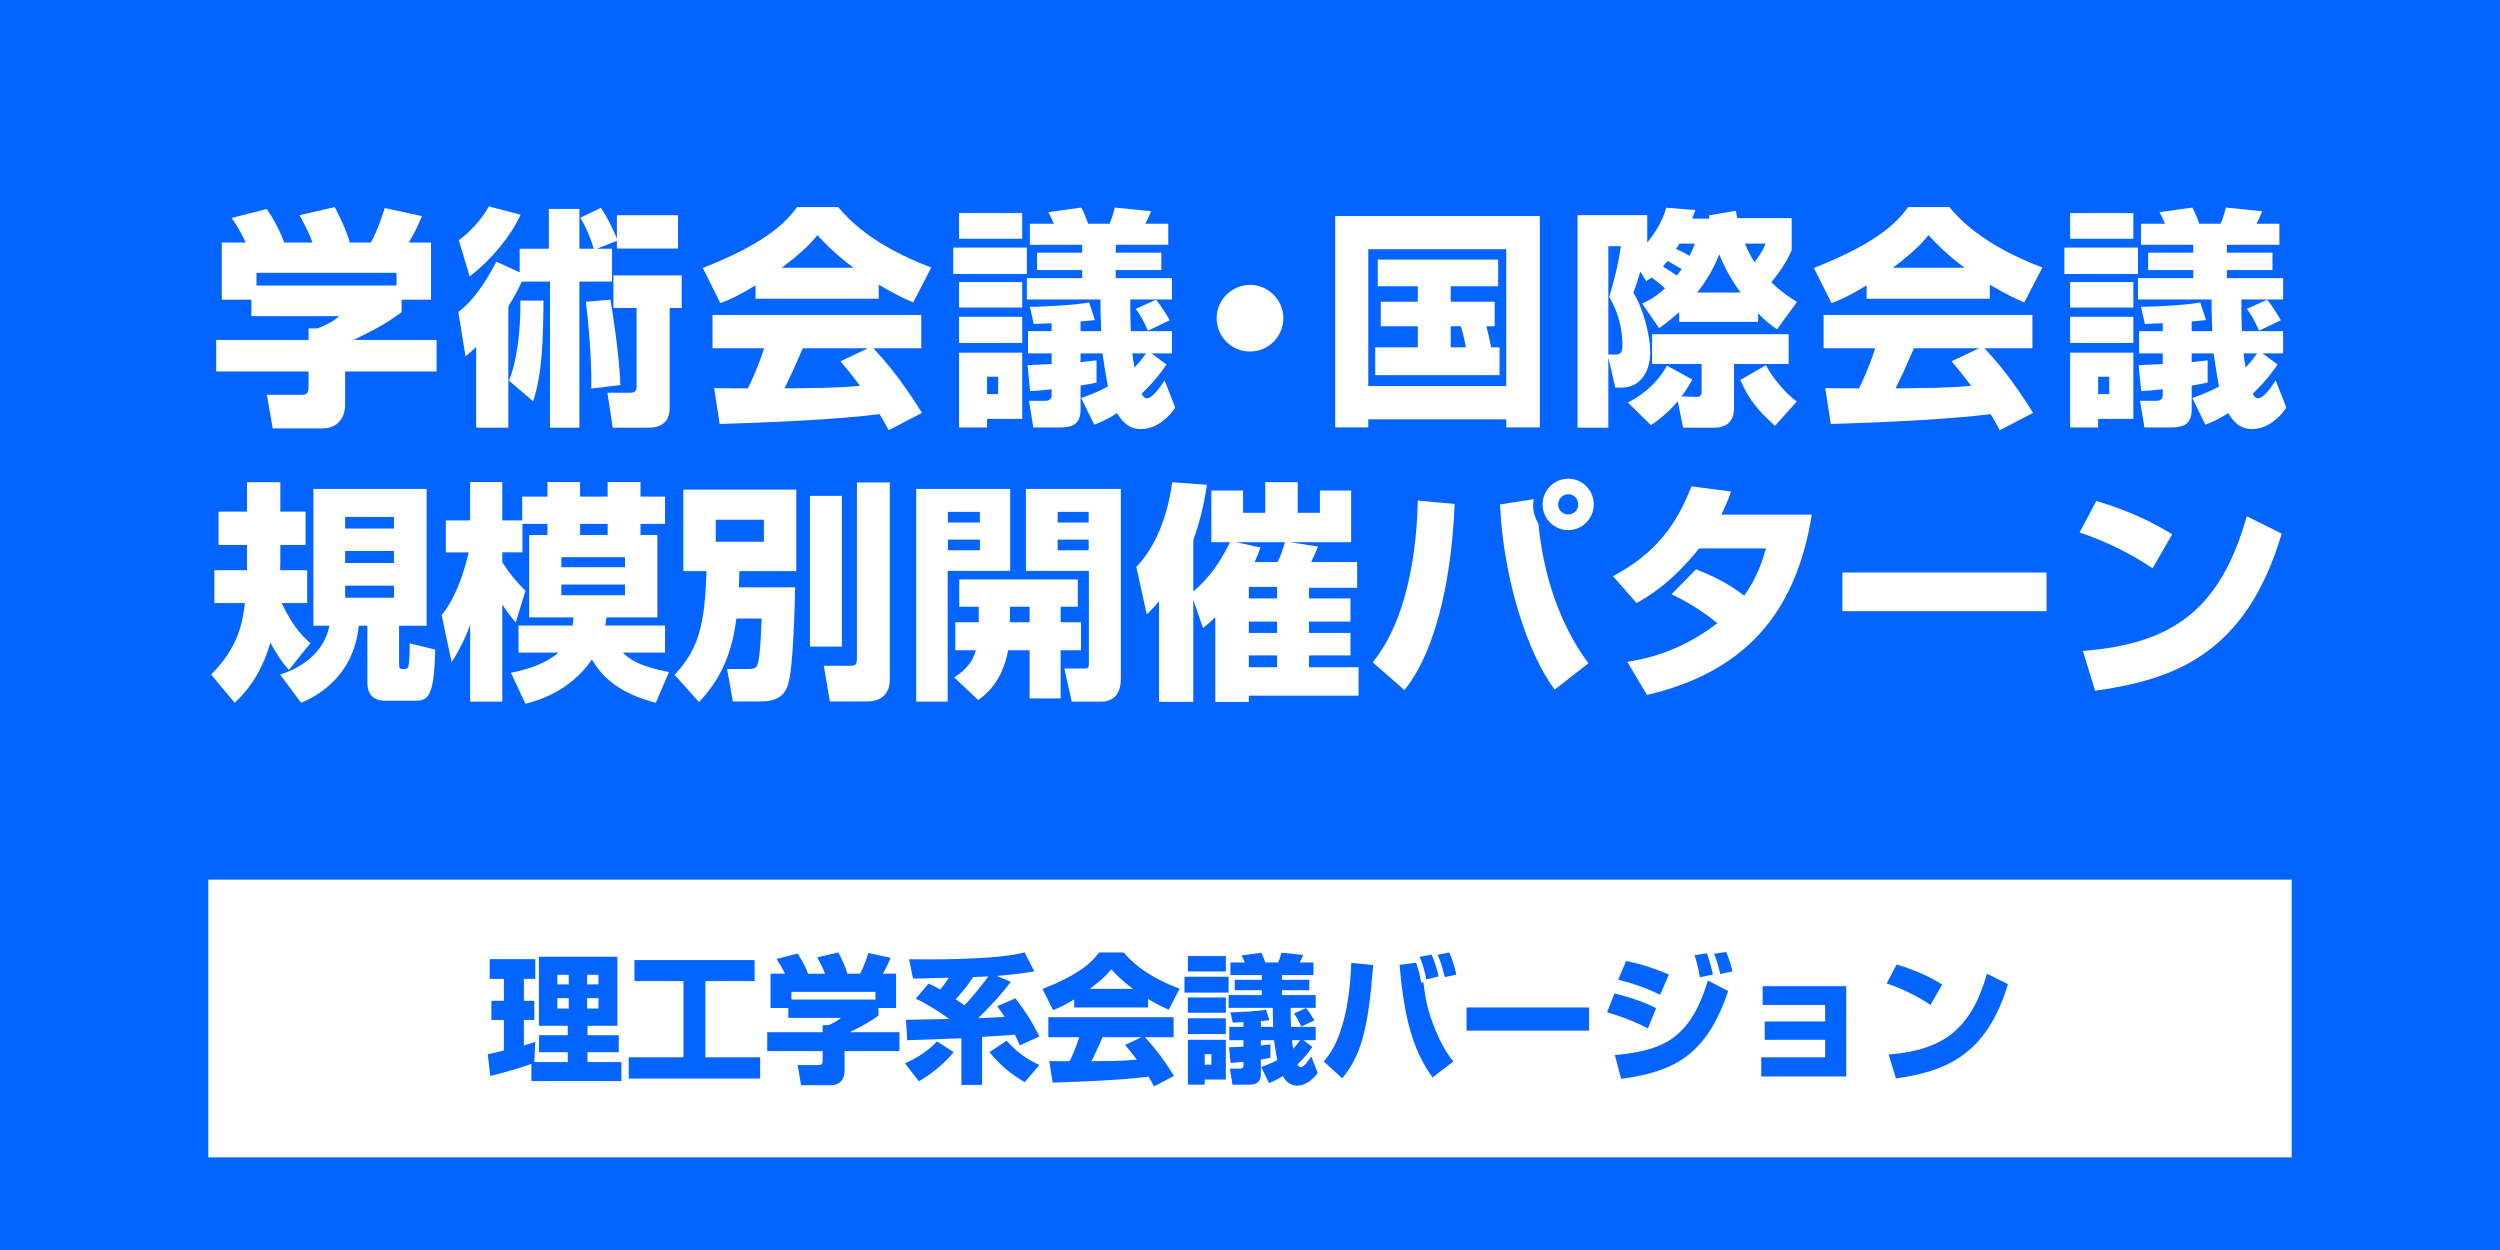
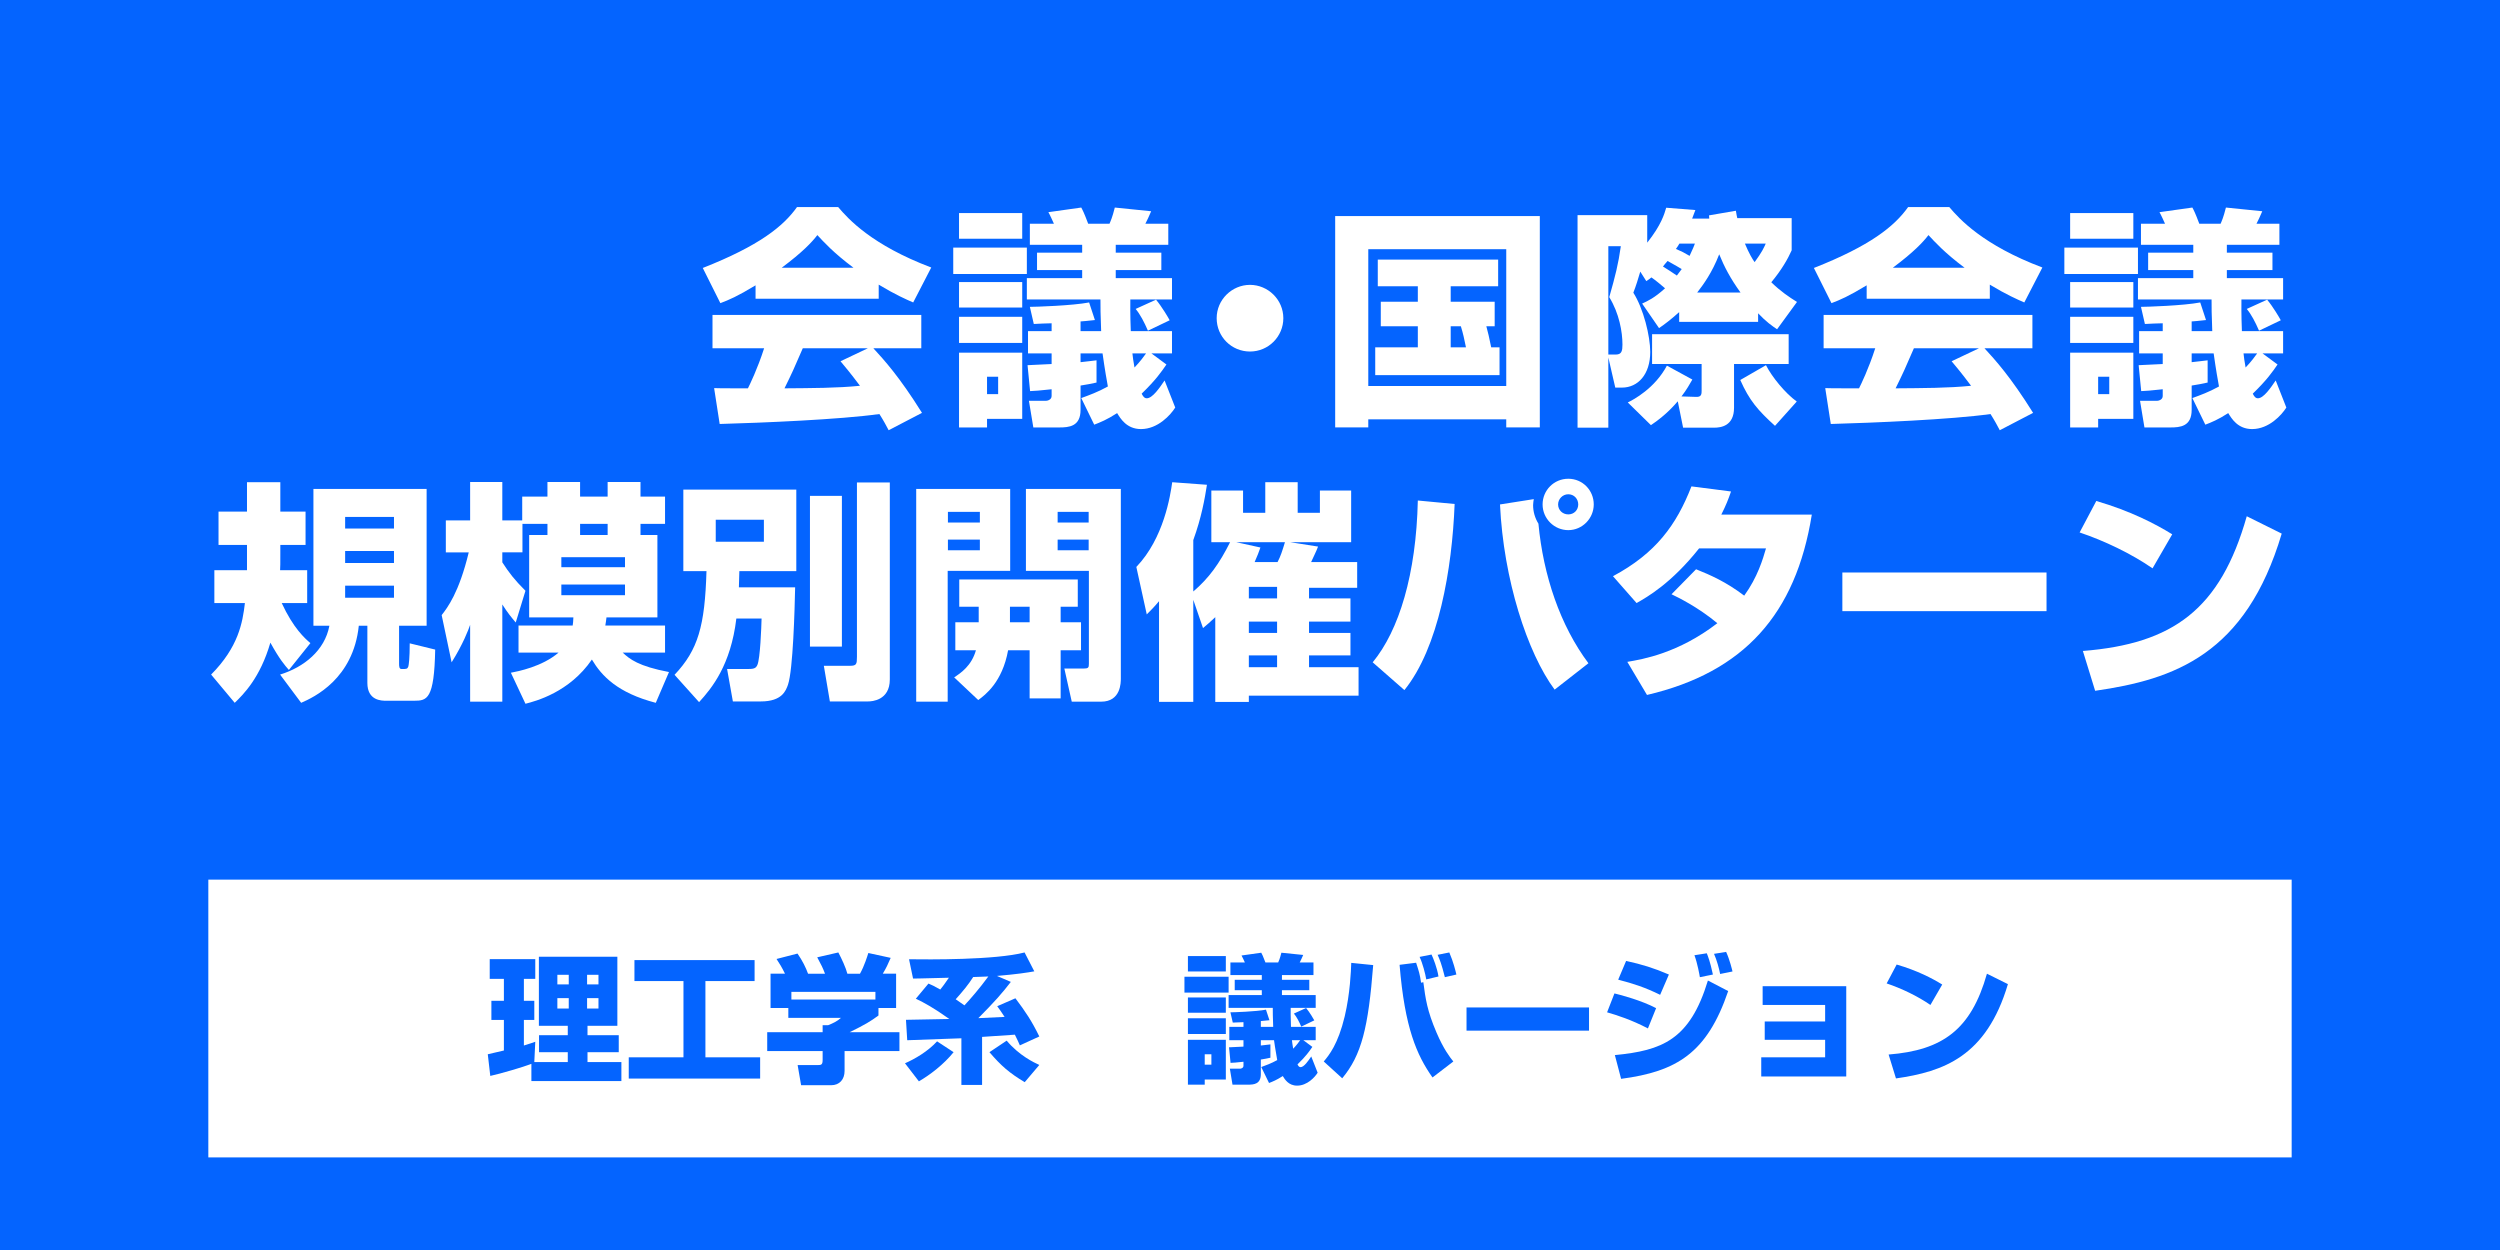
<svg xmlns="http://www.w3.org/2000/svg" id="_レイヤー_2" width="540" height="270" viewBox="0 0 540 270">
  <defs>
    <style>.cls-1{fill:#fff;}.cls-2{fill:#0464ff;}</style>
  </defs>
  <g id="Text">
    <rect class="cls-2" width="540" height="270" />
-     <path class="cls-1" d="M53.1,52.38c-1.1-2.25-1.95-3.65-3.05-5.3l7.55-1.95c1.8,2.6,3,5.05,3.8,7.25h6.1c-.8-2.15-1.3-3.1-2.8-5.9l7.6-1.75c1.2,2.25,2.75,5.6,3.25,7.65h4.55c1.6-2.85,2.7-6.5,3-7.45l8.05,1.75c-1.1,2.5-1.5,3.45-2.85,5.7h4.8v12.35h-6.35v2.7c-2.85,2.1-4.85,3.3-10.35,6h17.9v6.8h-19.75v7.15c0,3.05-1.8,5.15-4.85,5.15h-10.8l-1.25-7.25h7.2c1.35,0,1.8-.15,1.8-1.9v-3.15h-19.95v-6.8h19.95v-2.5h1.95c1.8-.7,3.35-1.45,4.65-2.65h-18.95v-3.55h-6.4v-12.35h5.2ZM85.65,58.93h-30.25v2.75h30.25v-2.75Z" />
-     <path class="cls-1" d="M112.7,60.83c-.55,1.15-1.2,2.65-2.9,5.35v26.2h-6.95v-17.45c-.75.75-1.2,1.1-2.3,2.05l-1.55-9.6c1.3-1,4.35-3.4,8.2-10.85l5.05,2.3v-5.1h6.3v-8.6h6.6v8.6h3.1c-.3-1.25-1.6-4.65-2.9-6.7l4.45-2.15c1.35,2,2.95,5.25,3.45,6.75v-5.15h13.2v7.2h-13.2v-1.65l-4.35,1.7h3.3v7.1h-7.05v31.55h-6.35v-31.55h-6.1ZM99.1,51.88c2.55-1.85,4.95-4.55,6.5-7.3l6.85,1.8c-2.2,4.7-6.15,9.55-11,13.35l-2.35-7.85ZM109.95,82.23c1.55-3.85,2.55-10.2,2.45-17.3h5c-.1,8.65-.25,15.7-2.25,21.75l-5.2-4.45ZM127.7,83.93c.2-5.35-.65-14.95-1.15-18.75l5.3-.45c.35,1.8,2,12.5,2.15,18.45l-6.3.75ZM147.25,59.48v7.05h-2.6v21.2c0,1.35,0,4.65-4.6,4.65h-7.7l-1.15-7.55h4.65c.85,0,1.65,0,1.65-1.35v-16.95h-5v-7.05h14.75Z" />
    <path class="cls-1" d="M163.2,61.63c-3.95,2.4-5.75,3.15-7.6,3.85l-3.8-7.6c12.2-4.8,17.4-9,20.35-13.15h8.9c2.15,2.55,7.25,8.2,20.1,13.05l-3.9,7.55c-1.5-.65-3.9-1.7-7.45-3.85v3.05h-26.6v-2.9ZM191.95,92.93c-.5-.95-1.05-2-2-3.5-8.5,1.2-25.5,1.9-34.5,2.15l-1.2-7.75c.25.05,6.6.05,7.3.05.4-.8,2.05-4.15,3.5-8.65h-11.15v-7.2h45.1v7.2h-10.35c2.25,2.45,5.6,6.1,10.5,13.95l-7.2,3.75ZM184.35,57.83c-4.35-3.25-6.5-5.65-7.8-7.05-1.2,1.55-3.15,3.65-7.7,7.05h15.5ZM187.45,75.23h-14.05c-1.8,4.2-2.4,5.5-3.95,8.65,5.9-.05,11.3-.05,16.3-.55-2.1-2.8-3.2-4.1-4.2-5.3l5.9-2.8Z" />
    <path class="cls-1" d="M205.9,53.48h15.9v5.7h-15.9v-5.7ZM207.15,46.02h13.65v5.55h-13.65v-5.55ZM207.15,60.93h13.65v5.5h-13.65v-5.5ZM207.15,68.43h13.65v5.65h-13.65v-5.65ZM207.15,76.18h13.65v14.3h-7.6v1.85h-6.05v-16.15ZM213.2,81.38v3.75h2.4v-3.75h-2.4ZM233.55,85.98c1.65-.6,3.6-1.3,5.75-2.5-.75-4.1-1-6.2-1.15-7.15h-4.75v1.9c1.65-.2,2.35-.25,3.45-.4v4.8c-1.2.25-2.05.45-3.45.65v5.25c0,3.6-2.5,3.8-4.6,3.8h-5.6l-.95-5.75h3.65c.3,0,1.25-.2,1.25-1.05v-1.45c-2.75.3-3.5.35-4.65.4l-.55-5.6c1.7-.1,2.05-.1,5.2-.25v-2.3h-5.1v-4.8h5.1v-1.7c-.55,0-3.25.1-3.85.15l-.85-3.7c1.15,0,9.15-.25,12.8-.95l1.25,3.8c-1.85.2-2.3.25-3.1.3v2.1h4.45c-.15-3.6-.15-5.35-.15-6.85h-15.9v-4.6h11.95v-1.75h-9.75v-3.75h9.75v-1.7h-11.3v-4.55h5.2c-.15-.35-.95-2.1-1.2-2.5l7.1-1c.3.55.6,1.1,1.5,3.5h4.6c.25-.6.6-1.3,1.15-3.5l7.85.8c-.55,1.3-.75,1.7-1.25,2.7h4.95v4.55h-11.35v1.7h9.85v3.75h-9.85v1.75h12.15v4.6h-9c0,1.25-.05,3,.1,6.85h8.9v4.8h-4.45l3.25,2.4c-1.1,1.6-2.3,3.35-5.35,6.3.25.5.55,1,1.1,1,1.25,0,2.8-2.3,3.85-3.85l2.3,5.85c-1,1.6-3.75,4.65-7.4,4.65-3.1,0-4.45-2.3-5.15-3.45-2.25,1.45-3.65,2-4.95,2.5l-2.8-5.75ZM244.6,76.33c.1.9.2,1.7.45,3.05,1.25-1.3,2-2.35,2.5-3.05h-2.95ZM249.7,64.73c1.25,1.5,2.7,3.95,2.95,4.45l-4.7,2.25c-.8-1.85-1.65-3.5-2.65-4.7l4.4-2Z" />
    <path class="cls-1" d="M277.2,68.73c0,3.95-3.2,7.2-7.2,7.2s-7.2-3.2-7.2-7.2,3.3-7.2,7.2-7.2,7.2,3.2,7.2,7.2Z" />
    <path class="cls-1" d="M288.4,46.67h44.2v45.65h-7.25v-1.75h-29.8v1.75h-7.15v-45.65ZM295.55,53.83v29.55h29.8v-29.55h-29.8ZM321.05,70.48c.2.65.75,2.95,1.05,4.55h1.8v6h-26.85v-6h9.2v-4.55h-8v-5.3h8v-3.35h-8.65v-5.75h26v5.75h-10.25v3.35h9.5v5.3h-1.8ZM313.35,70.48v4.55h3.3c-.45-2.15-.55-2.7-1.1-4.55h-2.2Z" />
    <path class="cls-1" d="M355.8,52.42c3.05-3.85,3.7-6.2,4.1-7.55l6.3.5c-.45,1.15-.5,1.3-.7,1.85h3.7c0-.25-.05-.5-.05-.7l5.8-1c.15.95.2,1.1.3,1.6h11.75v6.95c-.8,1.8-2.15,4.2-4.4,6.9,2,1.95,3.85,3.2,5.55,4.25l-4.3,5.9c-1.05-.7-2.35-1.6-4.1-3.45v1.85h-17.05v-2.1c-1.85,1.65-3.1,2.6-4.35,3.45l-3.65-5.3c1.2-.55,2.65-1.2,4.95-3.3-1-.85-2-1.7-2.95-2.35-.35.3-.55.45-1.1.8l-1.3-2.05c-.45,1.55-.95,3.15-1.5,4.55,2.2,3.45,3.65,9.4,3.65,12.8,0,4.85-2.65,7.7-6.1,7.7h-1.45l-1.5-6.5v15.15h-6.65v-45.9h15.05v5.95ZM349.05,76.58c1.25,0,1.4-.85,1.4-2.15,0-2.75-.7-6.75-2.85-10.25,1.3-4.55,1.95-7.1,2.5-11h-2.7v23.4h1.65ZM365.55,81.98c-.55.95-1.2,2.15-2.35,3.65l3.2.1c1.15.05,1.15-.7,1.15-1.35v-5.75h-10.7v-6.45h29.5v6.45h-11.8v9.45c0,3.95-2.85,4.3-4.3,4.3h-6.7l-1.15-5.7c-.45.5-2.4,2.9-5.8,5.15l-5-4.9c1.25-.6,5.85-3.05,8.45-7.95l5.5,3ZM363.25,58.12c-.75-.45-1-.6-3.05-1.75-.55.65-.8.9-1,1.2,1.05.65,1.9,1.2,3,1.95.35-.45.6-.8,1.05-1.4ZM362.75,52.62c-.3.5-.45.75-.75,1.15,1.5.65,1.65.75,2.95,1.5.75-1.55.95-2.15,1.15-2.65h-3.35ZM375.95,63.18c-2.2-3.05-3.5-5.55-4.6-8.25-1.55,4-3.4,6.5-4.75,8.25h9.35ZM383.4,91.98c-3.7-3.35-5.55-5.5-7.5-9.9l5.55-3.2c1.3,2.55,4.15,6.05,6.65,7.85l-4.7,5.25ZM376.9,52.62c.9,2.15,1.65,3.4,2.1,4,1.6-2.2,1.95-3,2.4-4h-4.5Z" />
    <path class="cls-1" d="M403.2,61.63c-3.95,2.4-5.75,3.15-7.6,3.85l-3.8-7.6c12.2-4.8,17.4-9,20.35-13.15h8.9c2.15,2.55,7.25,8.2,20.1,13.05l-3.9,7.55c-1.5-.65-3.9-1.7-7.45-3.85v3.05h-26.6v-2.9ZM431.95,92.93c-.5-.95-1.05-2-2-3.5-8.5,1.2-25.5,1.9-34.5,2.15l-1.2-7.75c.25.05,6.6.05,7.3.05.4-.8,2.05-4.15,3.5-8.65h-11.15v-7.2h45.1v7.2h-10.35c2.25,2.45,5.6,6.1,10.5,13.95l-7.2,3.75ZM424.35,57.83c-4.35-3.25-6.5-5.65-7.8-7.05-1.2,1.55-3.15,3.65-7.7,7.05h15.5ZM427.45,75.23h-14.05c-1.8,4.2-2.4,5.5-3.95,8.65,5.9-.05,11.3-.05,16.3-.55-2.1-2.8-3.2-4.1-4.2-5.3l5.9-2.8Z" />
    <path class="cls-1" d="M445.9,53.48h15.9v5.7h-15.9v-5.7ZM447.15,46.02h13.65v5.55h-13.65v-5.55ZM447.15,60.93h13.65v5.5h-13.65v-5.5ZM447.15,68.43h13.65v5.65h-13.65v-5.65ZM447.15,76.18h13.65v14.3h-7.6v1.85h-6.05v-16.15ZM453.2,81.38v3.75h2.4v-3.75h-2.4ZM473.55,85.98c1.65-.6,3.6-1.3,5.75-2.5-.75-4.1-1-6.2-1.15-7.15h-4.75v1.9c1.65-.2,2.35-.25,3.45-.4v4.8c-1.2.25-2.05.45-3.45.65v5.25c0,3.6-2.5,3.8-4.6,3.8h-5.6l-.95-5.75h3.65c.3,0,1.25-.2,1.25-1.05v-1.45c-2.75.3-3.5.35-4.65.4l-.55-5.6c1.7-.1,2.05-.1,5.2-.25v-2.3h-5.1v-4.8h5.1v-1.7c-.55,0-3.25.1-3.85.15l-.85-3.7c1.15,0,9.15-.25,12.8-.95l1.25,3.8c-1.85.2-2.3.25-3.1.3v2.1h4.45c-.15-3.6-.15-5.35-.15-6.85h-15.9v-4.6h11.95v-1.75h-9.75v-3.75h9.75v-1.7h-11.3v-4.55h5.2c-.15-.35-.95-2.1-1.2-2.5l7.1-1c.3.55.6,1.1,1.5,3.5h4.6c.25-.6.6-1.3,1.15-3.5l7.85.8c-.55,1.3-.75,1.7-1.25,2.7h4.95v4.55h-11.35v1.7h9.85v3.75h-9.85v1.75h12.15v4.6h-9c0,1.25-.05,3,.1,6.85h8.9v4.8h-4.45l3.25,2.4c-1.1,1.6-2.3,3.35-5.35,6.3.25.5.55,1,1.1,1,1.25,0,2.8-2.3,3.85-3.85l2.3,5.85c-1,1.6-3.75,4.65-7.4,4.65-3.1,0-4.45-2.3-5.15-3.45-2.25,1.45-3.65,2-4.95,2.5l-2.8-5.75ZM484.6,76.33c.1.9.2,1.7.45,3.05,1.25-1.3,2-2.35,2.5-3.05h-2.95ZM489.7,64.73c1.25,1.5,2.7,3.95,2.95,4.45l-4.7,2.25c-.8-1.85-1.65-3.5-2.65-4.7l4.4-2Z" />
    <path class="cls-1" d="M62.4,144.71c-.85-.95-2.05-2.35-4-5.9-2.2,7.6-5.8,11.15-7.7,13l-5.1-6.1c5.9-5.95,6.8-11.2,7.3-15.45h-6.6v-7.1h7.05v-5.45h-6.15v-7.2h6.15v-6.35h7.2v6.35h5.45v7.2h-5.45v1.85c0,2.2,0,2.85-.05,3.6h5.85v7.1h-5.5c2.5,5.4,5,7.65,6.2,8.65l-4.65,5.8ZM92.15,105.61v29.55h-5.95v8.05c0,.7,0,1.3.55,1.3,1.05,0,1.25,0,1.45-.55.1-.35.3-1.8.3-5l5.5,1.35c-.2,10.75-1.75,11.05-4.55,11.05h-6.05c-.95,0-4.05,0-4.05-3.85v-12.35h-1.85c-1.2,11.5-9.7,15.45-12.45,16.65l-4.55-6.1c5.15-1.6,9.65-5.2,10.65-10.55h-3.45v-29.55h24.45ZM74.55,111.66v2.5h10.55v-2.5h-10.55ZM74.55,119.01v2.6h10.55v-2.6h-10.55ZM74.55,126.51v2.6h10.55v-2.6h-10.55Z" />
    <path class="cls-1" d="M118.25,115.56v-2.4h-5.4v6.15h-4.35v2.15c1.45,2.25,2.6,3.75,5,6.15l-2.1,6.85c-.85-1-1.8-2.15-2.9-3.9v21h-6.95v-16.6c-.35,1.05-1.55,4.2-4,8.1l-2.15-10.2c1.25-1.6,3.75-4.85,5.85-13.55h-4.95v-6.9h5.25v-8.3h6.95v8.3h4.3v-5.15h5.45v-3.15h7.05v3.15h5.95v-3.15h7.1v3.15h5.3v5.9h-5.3v2.4h3.65v17.8h-11c-.1.7-.1.95-.25,1.75h12.9v5.85h-9.15c1.5,1.4,3.4,2.95,10,4.2l-2.85,6.65c-8.25-2.15-11.7-5.8-13.8-9.35-4.85,7.1-12.2,9-14.35,9.55l-3.15-6.7c1.55-.3,6.75-1.3,10.3-4.35h-8.65v-5.85h11.7c.1-.55.1-.9.15-1.75h-9.55v-17.8h3.95ZM121.25,120.36v2.15h13.75v-2.15h-13.75ZM121.25,126.26v2.3h13.75v-2.3h-13.75ZM131.25,115.56v-2.4h-5.95v2.4h5.95Z" />
    <path class="cls-1" d="M159.05,133.61c-1.2,10.05-5.3,15.05-8.05,18.05l-5.3-5.9c5.1-5.4,6.55-10.55,6.9-22.4h-5v-17.6h24.4v17.6h-12.3c-.05,1.8-.05,2.35-.1,3.5h12.15c-.1,4.75-.45,17.85-1.55,21.05-.45,1.25-1.25,3.6-5.85,3.6h-6.05l-1.25-7h4.25c1.5,0,1.95-.1,2.3-.9.6-1.4.85-8,.9-10h-5.45ZM154.6,112.26v4.75h10.4v-4.75h-10.4ZM174.95,107.11h6.9v32.55h-6.9v-32.55ZM185.1,104.21h7.1v42.55c0,4.55-3.9,4.75-4.7,4.75h-8.25l-1.3-7.7h5.65c1.4,0,1.5-.35,1.5-1.95v-37.65Z" />
    <path class="cls-1" d="M197.9,105.61h20.3v17.7h-13.5v28.25h-6.8v-45.95ZM204.75,110.56v2.3h6.9v-2.3h-6.9ZM204.75,116.56v2.3h6.9v-2.3h-6.9ZM211.4,134.41v-3.35h-4.2v-5.9h25.6v5.9h-3.7v3.35h4.4v6.05h-4.4v10.4h-6.7v-10.4h-4.65c-1.25,6.9-4.95,9.65-6.45,10.75l-5.2-4.9c1.45-.95,3.75-2.5,4.7-5.85h-4.45v-6.05h5.05ZM222.4,134.41v-3.35h-4.25v3.35h4.25ZM221.6,105.61h20.5v40.95c0,.9,0,5-4.25,5h-6.35l-1.6-7.15h4.1c1.1,0,1.2-.2,1.2-1.05v-20.05h-13.6v-17.7ZM228.45,110.56v2.3h6.7v-2.3h-6.7ZM228.45,116.56v2.3h6.7v-2.3h-6.7Z" />
    <path class="cls-1" d="M257.75,129.56v22.05h-7.4v-21.75c-1,1.2-1.65,1.85-2.65,2.85l-2.25-10.25c5.95-6.2,7.35-15.45,7.75-18.3l7.5.55c-.45,2.95-1.2,7.15-2.95,11.95v11.1c3.4-2.9,5.65-6.05,7.95-10.65h-4.05v-11.15h6.85v4.8h4.8v-6.6h7v6.6h4.8v-4.8h6.75v11.15h-13.2l6.05.95c-.35,1-1.3,2.85-1.5,3.35h9.95v5.55h-10.4v2.3h8.95v5h-8.95v2.45h8.95v4.85h-8.95v2.55h10.7v6.15h-23.7v1.35h-7.25v-18.3c-1.15,1.1-1.7,1.55-2.65,2.35l-2.1-6.1ZM272.25,118.26c-.4,1.15-.6,1.65-1.25,3.15h4.95c.7-1.35,1-2.35,1.6-4.3h-10.55l5.25,1.15ZM269.75,126.76v2.5h6.1v-2.5h-6.1ZM269.75,134.26v2.45h6.1v-2.45h-6.1ZM269.75,141.56v2.55h6.1v-2.55h-6.1Z" />
    <path class="cls-1" d="M296.5,143.06c5.7-6.9,9.4-19.05,9.75-34.95l7.95.75c-.55,14.1-3.45,31.05-10.85,40.2l-6.85-6ZM331.3,107.81c-.05.4-.15.75-.15,1.3,0,1.4.4,2.8,1.15,4,1.05,11.2,4.7,22,10.8,30.15l-7.3,5.7c-5.9-7.95-11.05-23.85-11.8-40l7.3-1.15ZM344.25,108.96c0,3-2.45,5.55-5.5,5.55s-5.55-2.5-5.55-5.55,2.45-5.55,5.55-5.55,5.5,2.5,5.5,5.55ZM336.55,108.96c0,1.2.95,2.15,2.2,2.15s2.15-.95,2.15-2.15-.9-2.2-2.15-2.2-2.2,1.05-2.2,2.2Z" />
    <path class="cls-1" d="M366.35,122.96c3.1,1.25,6.45,2.7,10.4,5.7,2.9-4,4.05-7.95,4.7-10.2h-14.45c-6,7.55-11.2,10.5-13.5,11.8l-5.1-5.8c9.25-4.95,13.7-11.05,16.95-19.4l8.55,1.1c-.6,1.75-1.05,2.9-2.1,5h19.55c-3.45,21.55-14.7,34.05-35.6,38.95l-4.25-7.15c3.3-.55,11-1.85,19.45-8.35-4.3-3.55-8.45-5.55-9.9-6.25l5.3-5.4Z" />
    <path class="cls-1" d="M442.05,123.66v8.35h-44.1v-8.35h44.1Z" />
    <path class="cls-1" d="M464.95,122.76c-4.65-3.2-10.4-5.95-15.75-7.75l3.6-6.8c7.5,2.2,12.75,4.95,16.4,7.2l-4.25,7.35ZM449.9,140.61c19.45-1.55,29.7-8.95,35.4-29.1l7.55,3.75c-7.75,26.1-23.2,31.5-40.3,33.95l-2.65-8.6Z" />
    <rect class="cls-1" x="45" y="190" width="450" height="60" />
    <path class="cls-2" d="M114.78,229.79c-1.65.66-6.78,2.16-8.88,2.61l-.54-4.68c.15-.03,2.97-.69,3.48-.81v-6.6h-2.7v-4.14h2.7v-4.74h-3.06v-4.26h9.84v4.26h-2.46v4.74h2.25v4.14h-2.25v5.52c1.32-.39,1.83-.6,2.46-.81l-.21,4.38h7.23v-2.13h-6.21v-3.66h6.21v-2.04h-6.24v-14.91h16.95v14.91h-6.45v2.04h6.75v3.66h-6.75v2.13h7.32v4.11h-19.44v-3.72ZM120.39,210.56v2.07h2.46v-2.07h-2.46ZM120.39,215.6v2.25h2.46v-2.25h-2.46ZM126.81,210.56v2.07h2.46v-2.07h-2.46ZM126.81,215.6v2.25h2.46v-2.25h-2.46Z" />
    <path class="cls-2" d="M137.04,207.38h25.95v4.53h-10.62v16.47h11.82v4.59h-28.38v-4.59h11.82v-16.47h-10.59v-4.53Z" />
    <path class="cls-2" d="M169.56,210.32c-.66-1.35-1.17-2.19-1.83-3.18l4.53-1.17c1.08,1.56,1.8,3.03,2.28,4.35h3.66c-.48-1.29-.78-1.86-1.68-3.54l4.56-1.05c.72,1.35,1.65,3.36,1.95,4.59h2.73c.96-1.71,1.62-3.9,1.8-4.47l4.83,1.05c-.66,1.5-.9,2.07-1.71,3.42h2.88v7.41h-3.81v1.62c-1.71,1.26-2.91,1.98-6.21,3.6h10.74v4.08h-11.85v4.29c0,1.83-1.08,3.09-2.91,3.09h-6.48l-.75-4.35h4.32c.81,0,1.08-.09,1.08-1.14v-1.89h-11.97v-4.08h11.97v-1.5h1.17c1.08-.42,2.01-.87,2.79-1.59h-11.37v-2.13h-3.84v-7.41h3.12ZM189.09,214.25h-18.15v1.65h18.15v-1.65Z" />
    <path class="cls-2" d="M205.98,227.27c-2.13,2.64-5.07,4.89-7.5,6.3l-3-3.9c2.13-.93,4.92-2.55,6.93-4.74l3.57,2.34ZM218.34,212.09c-1.89,2.46-3.51,4.29-7.02,7.83l5.67-.27c-.66-1.02-.99-1.5-1.59-2.31l3.93-1.71c2.19,2.91,3.54,4.92,5.16,8.25l-4.2,1.92c-.3-.69-.42-.99-1.08-2.31l-7.08.48v10.38h-4.47v-10.08c-1.65.06-9.84.36-11.7.42l-.27-4.41s8.34-.15,9.36-.18c-3.51-2.49-5.31-3.45-7.23-4.38l2.73-3.27c.75.33,1.2.51,2.55,1.29.48-.6,1.02-1.29,1.86-2.55-.84,0-5.07.12-6,.15-.57.03-.99.03-1.74.03l-.87-4.17c4.2.06,18.66.18,24.96-1.47l2.1,4.08c-1.5.27-3.81.63-8.07.99l3,1.29ZM213.48,210.92c-.63.03-1.47.06-3.27.12-1.05,1.65-2.22,3.06-3.78,4.8.75.51,1.29.9,1.89,1.32,1.32-1.41,3.27-3.66,5.16-6.24ZM221.34,233.75c-3.36-2.01-5.1-3.54-7.62-6.48l3.72-2.49c2.73,3.24,5.88,4.71,7.05,5.25l-3.15,3.72Z" />
-     <path class="cls-2" d="M232.02,215.87c-2.37,1.44-3.45,1.89-4.56,2.31l-2.28-4.56c7.32-2.88,10.44-5.4,12.21-7.89h5.34c1.29,1.53,4.35,4.92,12.06,7.83l-2.34,4.53c-.9-.39-2.34-1.02-4.47-2.31v1.83h-15.96v-1.74ZM249.27,234.65c-.3-.57-.63-1.2-1.2-2.1-5.1.72-15.3,1.14-20.7,1.29l-.72-4.65c.15.03,3.96.03,4.38.03.24-.48,1.23-2.49,2.1-5.19h-6.69v-4.32h27.06v4.32h-6.21c1.35,1.47,3.36,3.66,6.3,8.37l-4.32,2.25ZM244.71,213.59c-2.61-1.95-3.9-3.39-4.68-4.23-.72.93-1.89,2.19-4.62,4.23h9.3ZM246.57,224.03h-8.43c-1.08,2.52-1.44,3.3-2.37,5.19,3.54-.03,6.78-.03,9.78-.33-1.26-1.68-1.92-2.46-2.52-3.18l3.54-1.68Z" />
    <path class="cls-2" d="M255.84,210.98h9.54v3.42h-9.54v-3.42ZM256.59,206.51h8.19v3.33h-8.19v-3.33ZM256.59,215.45h8.19v3.3h-8.19v-3.3ZM256.59,219.95h8.19v3.39h-8.19v-3.39ZM256.59,224.6h8.19v8.58h-4.56v1.11h-3.63v-9.69ZM260.22,227.72v2.25h1.44v-2.25h-1.44ZM272.43,230.48c.99-.36,2.16-.78,3.45-1.5-.45-2.46-.6-3.72-.69-4.29h-2.85v1.14c.99-.12,1.41-.15,2.07-.24v2.88c-.72.15-1.23.27-2.07.39v3.15c0,2.16-1.5,2.28-2.76,2.28h-3.36l-.57-3.45h2.19c.18,0,.75-.12.75-.63v-.87c-1.65.18-2.1.21-2.79.24l-.33-3.36c1.02-.06,1.23-.06,3.12-.15v-1.38h-3.06v-2.88h3.06v-1.02c-.33,0-1.95.06-2.31.09l-.51-2.22c.69,0,5.49-.15,7.68-.57l.75,2.28c-1.11.12-1.38.15-1.86.18v1.26h2.67c-.09-2.16-.09-3.21-.09-4.11h-9.54v-2.76h7.17v-1.05h-5.85v-2.25h5.85v-1.02h-6.78v-2.73h3.12c-.09-.21-.57-1.26-.72-1.5l4.26-.6c.18.33.36.66.9,2.1h2.76c.15-.36.36-.78.69-2.1l4.71.48c-.33.78-.45,1.02-.75,1.62h2.97v2.73h-6.81v1.02h5.91v2.25h-5.91v1.05h7.29v2.76h-5.4c0,.75-.03,1.8.06,4.11h5.34v2.88h-2.67l1.95,1.44c-.66.96-1.38,2.01-3.21,3.78.15.3.33.6.66.6.75,0,1.68-1.38,2.31-2.31l1.38,3.51c-.6.96-2.25,2.79-4.44,2.79-1.86,0-2.67-1.38-3.09-2.07-1.35.87-2.19,1.2-2.97,1.5l-1.68-3.45ZM279.06,224.69c.06.54.12,1.02.27,1.83.75-.78,1.2-1.41,1.5-1.83h-1.77ZM282.12,217.73c.75.9,1.62,2.37,1.77,2.67l-2.82,1.35c-.48-1.11-.99-2.1-1.59-2.82l2.64-1.2Z" />
    <path class="cls-2" d="M285.93,229.28c1.14-1.35,3.09-3.72,4.53-9.75,1.17-4.95,1.35-9.81,1.41-11.55l4.74.48c-1.05,13.5-2.52,19.44-6.69,24.45l-3.99-3.63ZM305.88,207.95c.63,1.95.78,2.37,1.08,4.32l.48-.12c.48,3.63.81,6.12,2.85,10.89,1.53,3.57,2.88,5.31,3.63,6.24l-4.5,3.45c-3.39-4.8-6-10.71-7.11-24.33l3.57-.45ZM308.07,211.55c-.18-1.14-.78-3.48-1.44-4.86l2.58-.51c.36.75,1.23,2.94,1.5,4.74l-2.64.63ZM312.09,211.07c-.72-2.88-1.11-3.81-1.56-4.83l2.52-.51c.87,2.01,1.35,3.99,1.53,4.77l-2.49.57Z" />
    <path class="cls-2" d="M343.23,217.61v5.01h-26.46v-5.01h26.46Z" />
    <path class="cls-2" d="M355.95,222.14c-3.6-1.89-6.75-2.88-8.82-3.48l1.59-4.08c1.41.33,5.88,1.53,9,3.18l-1.77,4.38ZM348.81,227.9c10.2-.99,16.2-3.27,20.1-16.11l4.38,2.28c-4.56,13.41-11.13,17.37-23.13,18.96l-1.35-5.13ZM358.59,214.88c-3.24-1.59-5.7-2.4-9.06-3.27l1.71-4.05c3.42.75,5.97,1.53,9.24,2.94l-1.89,4.38ZM367.17,211.07c-.06-.39-.51-2.97-1.17-4.74l2.67-.42c.27.72.69,1.68,1.32,4.59l-2.82.57ZM371.55,210.38c-.24-1.23-.72-3-1.32-4.35l2.61-.42c.78,1.68,1.32,3.96,1.38,4.23l-2.67.54Z" />
    <path class="cls-2" d="M398.79,213.02v19.5h-18.36v-4.14h13.8v-3.78h-13.05v-3.96h13.05v-3.57h-13.5v-4.05h18.06Z" />
    <path class="cls-2" d="M416.97,217.07c-2.79-1.92-6.24-3.57-9.45-4.65l2.16-4.08c4.5,1.32,7.65,2.97,9.84,4.32l-2.55,4.41ZM407.94,227.78c11.67-.93,17.82-5.37,21.24-17.46l4.53,2.25c-4.65,15.66-13.92,18.9-24.18,20.37l-1.59-5.16Z" />
  </g>
</svg>